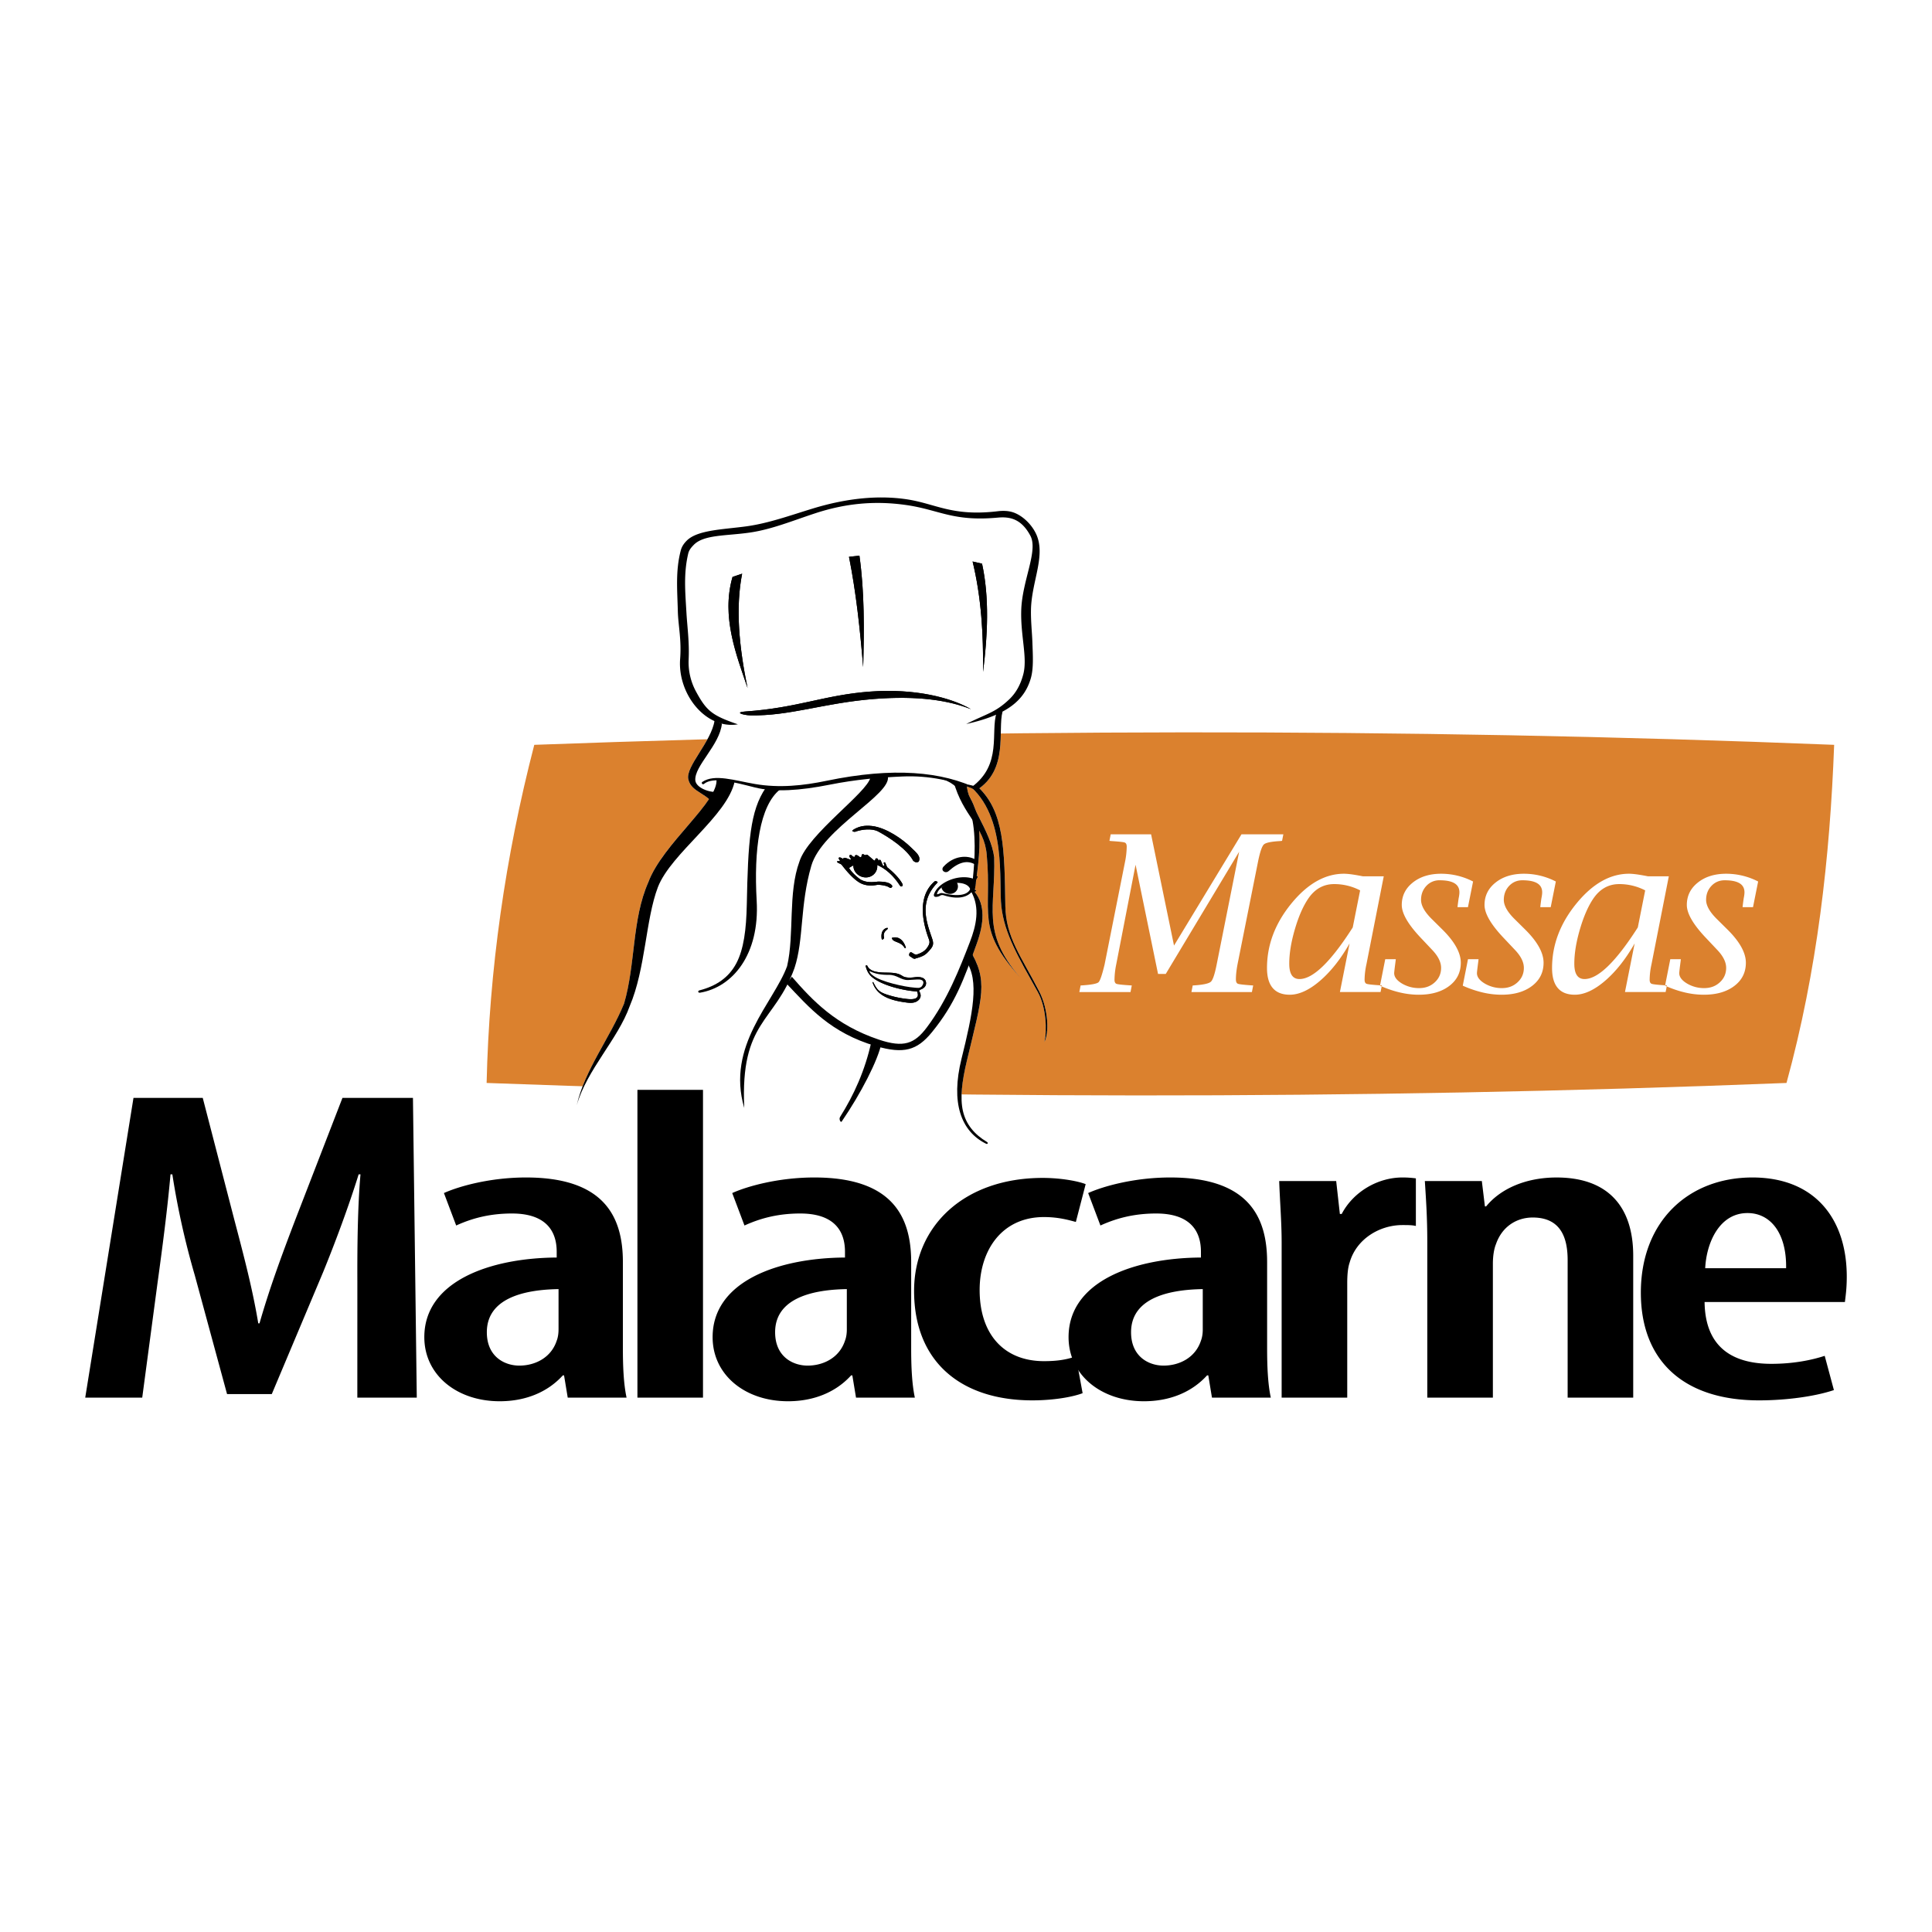
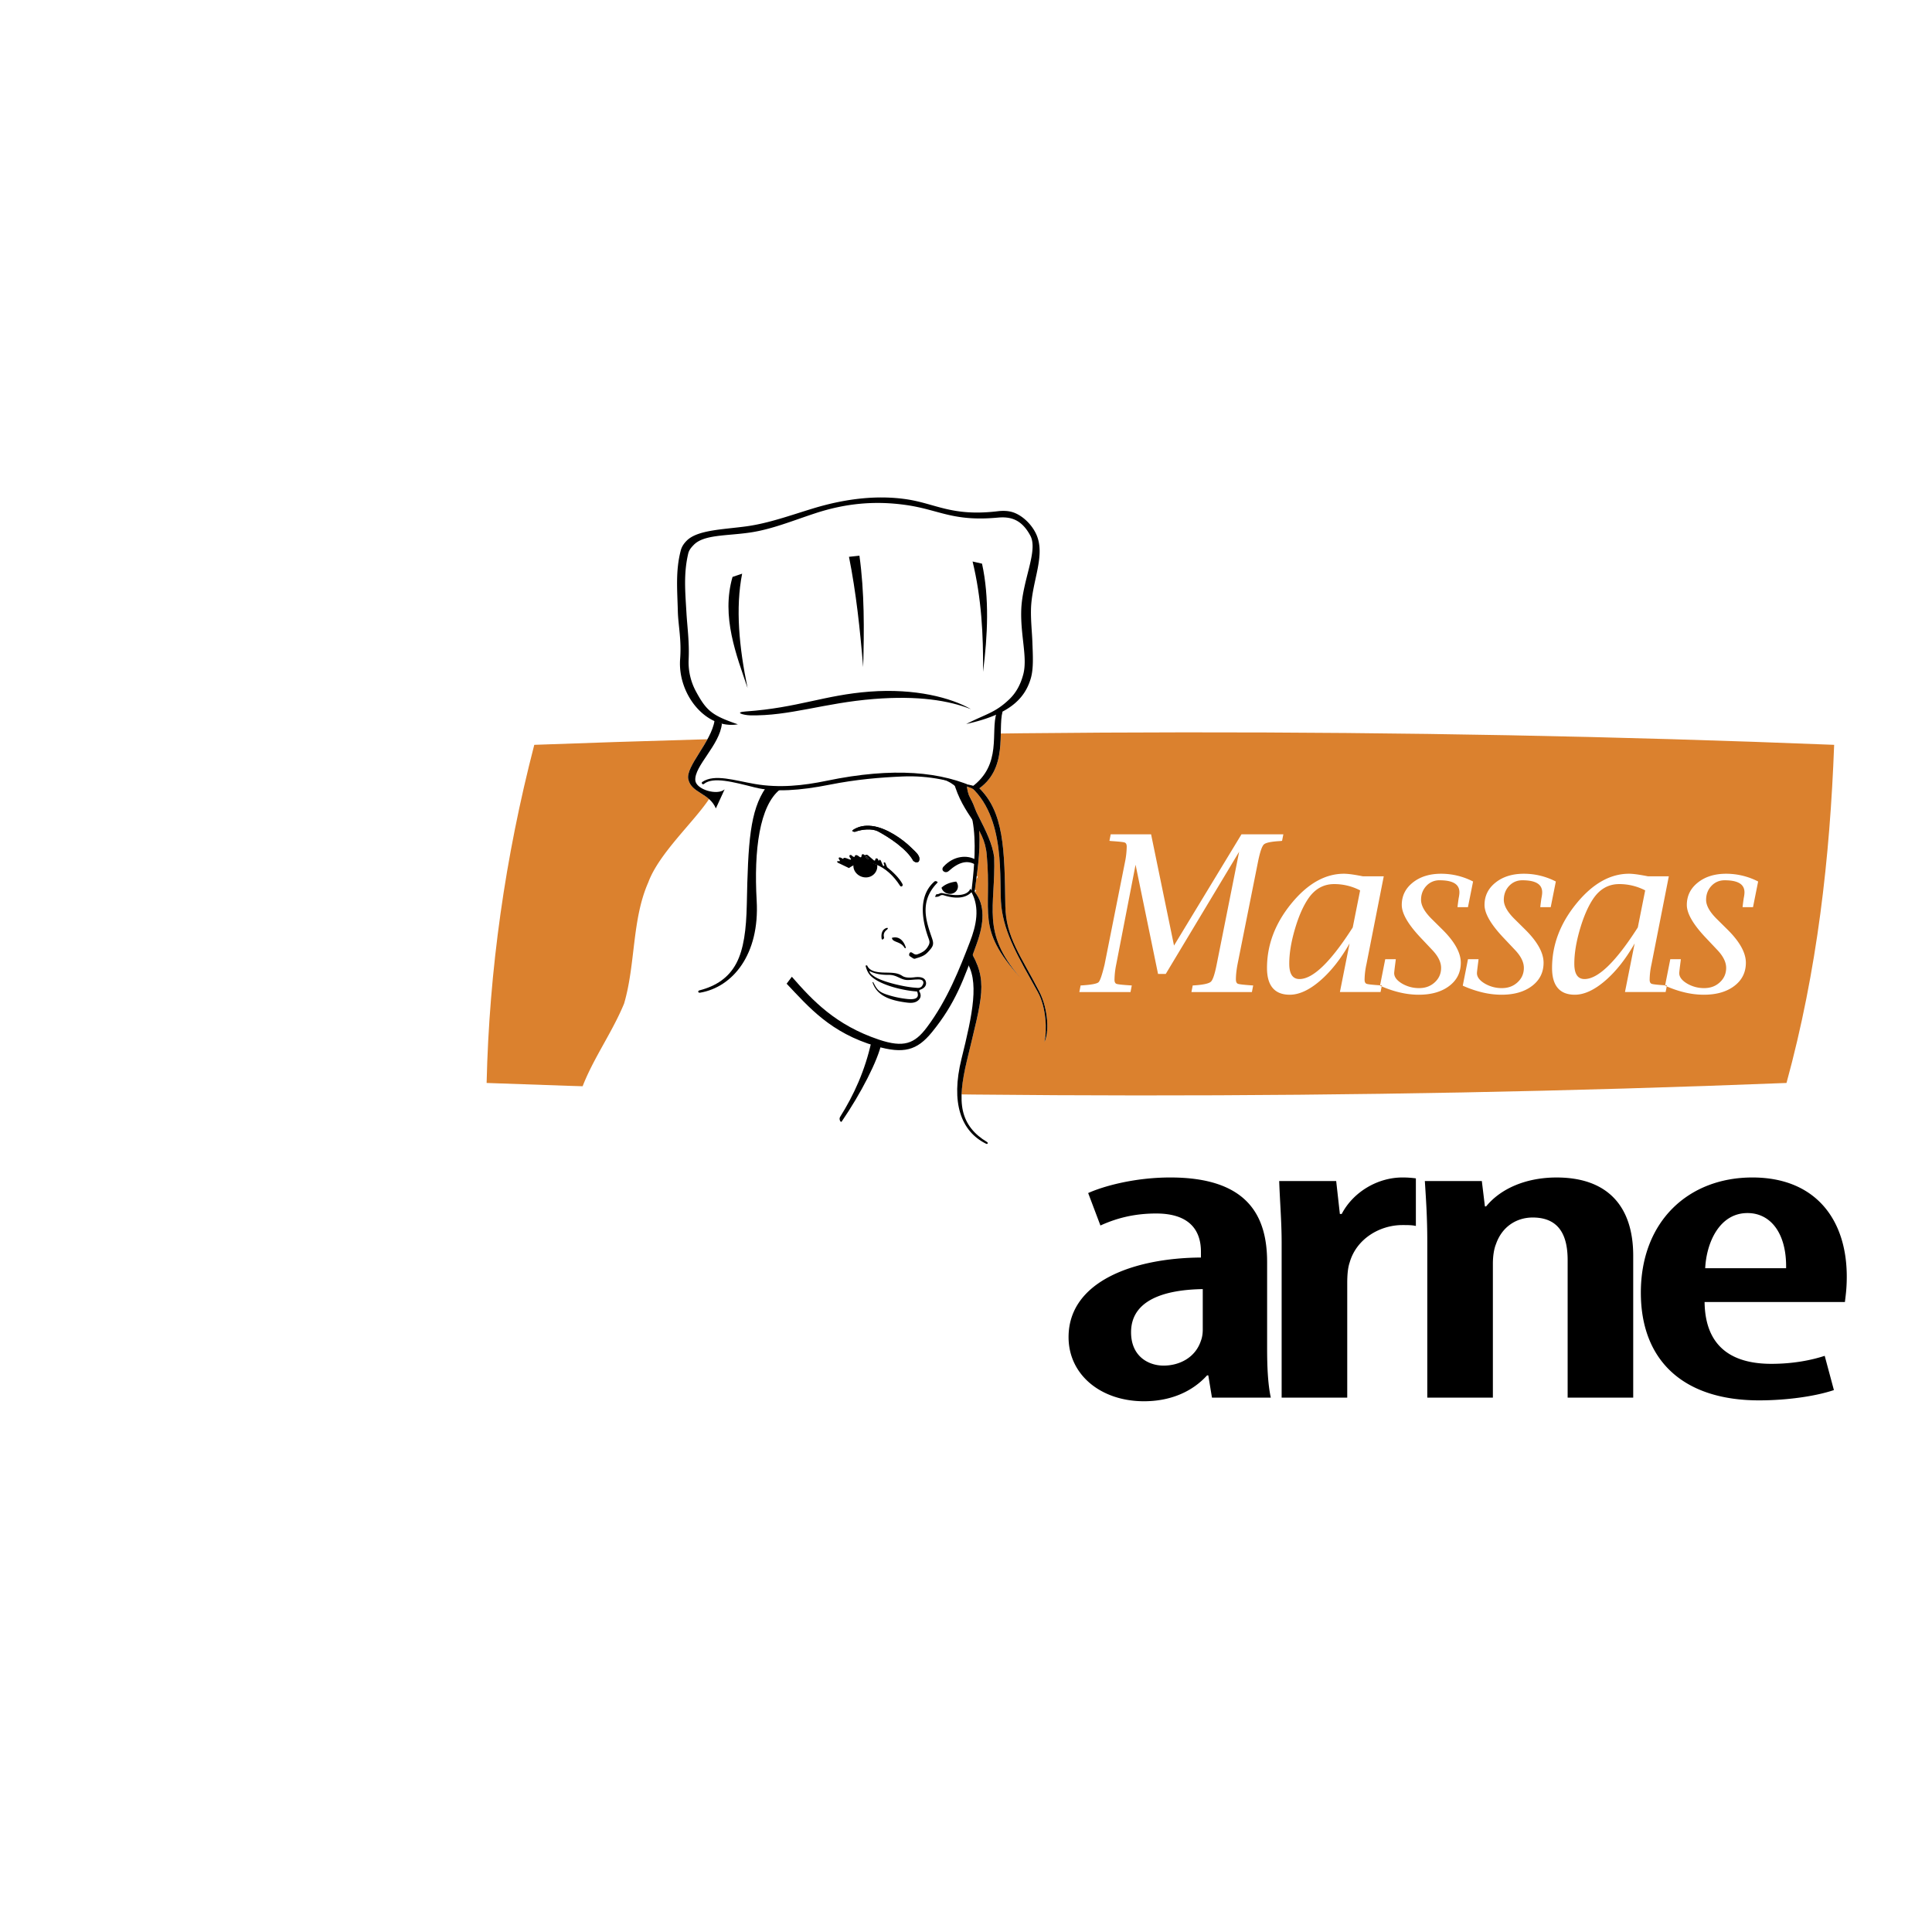
<svg xmlns="http://www.w3.org/2000/svg" width="2500" height="2500" viewBox="0 0 192.756 192.756">
  <g fill-rule="evenodd" clip-rule="evenodd">
    <path fill="#fff" d="M0 0h192.756v192.756H0V0z" />
    <path d="M53.305 74.312c43.172-1.582 86.396-1.737 129.689 0-.423 11.245-1.676 22.49-4.754 33.735-43.169 1.711-86.402 1.607-129.69 0 .258-11.245 1.843-22.49 4.755-33.735z" fill="#db812e" />
    <path d="M123.631 84.976l-7.325 12.196h-.767l-2.243-10.897-1.931 9.95a8.132 8.132 0 0 0-.171 1.521c0 .225.065.362.199.413.131.051.573.099 1.332.149l.193.011-.128.66h-5.104l.127-.66.203-.011c.908-.062 1.434-.167 1.587-.312.152-.146.355-.737.603-1.771l2.036-10.229a8.084 8.084 0 0 0 .171-1.521c0-.226-.065-.363-.196-.414-.134-.051-.577-.098-1.335-.148l-.193-.022.127-.649h4.029l2.287 11.097 6.73-11.097h4.178l-.127.649-.203.022c-.886.051-1.423.163-1.608.334-.188.17-.377.715-.57 1.633l-2.043 10.229c-.12.613-.182 1.147-.182 1.604 0 .24.069.385.203.439.135.051.577.102 1.328.156l.193.011-.128.66h-6.033l.128-.66.203-.011c.886-.062 1.423-.186 1.615-.367s.382-.751.573-1.717l2.242-11.248zm10.051 14.003l.966-4.853c-.878 1.546-1.858 2.787-2.94 3.721-1.085.933-2.095 1.397-3.027 1.397-.758 0-1.325-.226-1.702-.672-.381-.446-.57-1.11-.57-1.996 0-2.306.81-4.447 2.429-6.429 1.619-1.982 3.372-2.974 5.252-2.974.196 0 .451.022.763.062.312.043.683.108 1.114.192h2.091l-1.731 8.791a7.506 7.506 0 0 0-.182 1.525c0 .225.065.362.204.413.134.051.577.099 1.328.149l.192.011-.131.66h-4.056v.003zm1.281-6.447l.737-3.698a5.594 5.594 0 0 0-2.592-.628c-1.06 0-1.917.479-2.573 1.434-.523.766-.97 1.79-1.344 3.064-.374 1.277-.562 2.425-.562 3.444 0 .512.084.893.254 1.15.171.255.426.382.767.382 1.35.001 3.121-1.717 5.313-5.148zm2.72 5.809l.522-2.639h1.053l-.021.192c-.091.701-.139 1.1-.139 1.201 0 .374.258.719.77 1.027a3.3 3.3 0 0 0 1.729.461c.617 0 1.136-.192 1.554-.581.417-.385.628-.863.628-1.437 0-.57-.294-1.166-.883-1.786l-1.107-1.173c-1.288-1.354-1.934-2.457-1.934-3.317 0-.908.366-1.652 1.1-2.236.732-.585 1.677-.879 2.824-.879a6.938 6.938 0 0 1 3.19.774l-.512 2.562h-1.042l.021-.192c.044-.345.076-.595.105-.751.044-.222.065-.399.065-.541 0-.406-.167-.708-.493-.904-.33-.2-.828-.297-1.485-.297a1.75 1.75 0 0 0-1.321.562c-.352.377-.529.842-.529 1.394 0 .56.348 1.188 1.041 1.881l1.107 1.096c1.213 1.205 1.818 2.305 1.818 3.295 0 .959-.381 1.729-1.146 2.312-.767.585-1.783.879-3.042.879-.625 0-1.26-.076-1.906-.229-.646-.152-1.3-.376-1.967-.674zm8.257 0l.522-2.639h1.053l-.021.192c-.091.701-.138 1.1-.138 1.201 0 .374.257.719.769 1.027a3.303 3.303 0 0 0 1.729.461c.617 0 1.137-.192 1.554-.581.417-.385.628-.863.628-1.437 0-.57-.294-1.166-.882-1.786l-1.107-1.173c-1.289-1.354-1.935-2.457-1.935-3.317 0-.908.366-1.652 1.1-2.236.733-.585 1.677-.879 2.824-.879a6.923 6.923 0 0 1 3.19.774l-.512 2.562h-1.041l.021-.192c.043-.345.076-.595.104-.751.044-.222.065-.399.065-.541 0-.406-.167-.708-.493-.904-.33-.2-.828-.297-1.484-.297-.527 0-.966.188-1.321.562-.353.377-.53.842-.53 1.394 0 .56.349 1.188 1.042 1.881l1.107 1.096c1.212 1.205 1.818 2.305 1.818 3.295 0 .959-.382 1.729-1.147 2.312-.766.585-1.782.879-3.042.879a8.246 8.246 0 0 1-1.905-.229 11.03 11.03 0 0 1-1.968-.674zm16.183.638l.966-4.853c-.879 1.546-1.859 2.787-2.94 3.721-1.086.933-2.095 1.397-3.028 1.397-.758 0-1.324-.226-1.702-.672-.381-.446-.569-1.11-.569-1.996 0-2.306.81-4.447 2.429-6.429 1.618-1.982 3.372-2.974 5.252-2.974.196 0 .45.022.763.062.312.043.683.108 1.114.192h2.091l-1.731 8.791a7.436 7.436 0 0 0-.182 1.525c0 .225.065.362.203.413.135.051.578.099 1.329.149l.192.011-.131.66h-4.056v.003zm1.281-6.447l.737-3.698a5.597 5.597 0 0 0-2.593-.628c-1.06 0-1.916.479-2.573 1.434-.522.766-.969 1.79-1.343 3.064-.374 1.277-.562 2.425-.562 3.444 0 .512.083.893.254 1.15.17.255.425.382.766.382 1.35.001 3.122-1.717 5.314-5.148zm2.719 5.809l.522-2.639h1.053l-.021.192c-.091.701-.138 1.1-.138 1.201 0 .374.258.719.77 1.027a3.297 3.297 0 0 0 1.728.461c.617 0 1.137-.192 1.554-.581.418-.385.628-.863.628-1.437 0-.57-.294-1.166-.882-1.786l-1.107-1.173c-1.289-1.354-1.935-2.457-1.935-3.317 0-.908.366-1.652 1.1-2.236.733-.585 1.677-.879 2.824-.879a6.956 6.956 0 0 1 3.191.774l-.513 2.562h-1.041l.021-.192c.043-.345.076-.595.104-.751.044-.222.065-.399.065-.541 0-.406-.166-.708-.493-.904-.33-.2-.827-.297-1.484-.297-.526 0-.966.188-1.321.562-.353.377-.53.842-.53 1.394 0 .56.349 1.188 1.042 1.881l1.107 1.096c1.212 1.205 1.818 2.305 1.818 3.295 0 .959-.382 1.729-1.147 2.312-.766.585-1.782.879-3.042.879a8.24 8.24 0 0 1-1.905-.229c-.647-.152-1.3-.376-1.968-.674zM57.542 110.269c.815-3.576 3.298-6.675 4.723-10.141 1.157-3.938.772-8.386 2.416-12.097 1.063-2.885 4.524-5.996 6.061-8.31-.79-.697-1.839-.938-2.069-1.975-.282-1.272 2.251-3.675 2.61-5.805-2.115-.959-3.628-3.603-3.426-6.209.147-1.909-.196-3.354-.231-4.759-.053-2.131-.24-4.024.293-6.055.096-.369.292-.674.588-.972 1.075-1.084 3.627-1.113 5.963-1.435 2.204-.302 4.421-1.106 6.607-1.773 3.429-1.046 6.541-1.336 9.32-.934 2.952.429 4.561 1.751 9.161 1.199.486-.059.987-.044 1.426.083.921.27 1.865 1.128 2.351 2.11 1.072 2.172-.42 4.779-.476 7.63-.021 1.142.104 2.255.139 3.214.048 1.355.134 2.644-.158 3.641-.412 1.41-1.267 2.487-2.815 3.313-.496 1.798.583 5.561-2.313 7.651 2.482 2.449 2.51 6.21 2.592 11.751.045 3.123 1.61 5.073 3.385 8.527.929 1.807.979 4.177.513 5.029.268-1.092.193-3.443-.657-4.974-1.946-3.497-3.32-5.781-3.64-8.546-.27-2.318.527-8.493-2.863-11.759a19.459 19.459 0 0 0-.57-.21c.018.302.107.642.243 1.012.264.425.464.886.615 1.374.727 1.459 1.677 3.142 1.861 4.671.148 5.032-1.323 7.453 2.558 11.965-4.447-4.954-2.757-6.296-3.302-12.195-.08-.97-.369-1.715-.755-2.409.112 1.529-.062 3.133-.244 4.518.08.002.128.069.057.182l-.102.161c-.05.366-.098.714-.14 1.038a.212.212 0 0 1 .077.027c.064.029.064.064.023.104a.87.87 0 0 1-.123.052l-.001.007c1.083 1.32.938 3.168.214 5.17-.142.394-.278.771-.412 1.137 1.53 2.811.852 4.558-.576 10.559-.487 2.044-.691 3.693-.394 5.002.308 1.35 1.147 2.339 2.397 3.092.155.094.091.203-.098.175-14.26-2.187-25.956-3.591-40.828-3.836z" fill="#fff" />
-     <path d="M71.474 77.688c.348 2.215-5.371 6.481-6.794 10.344-1.643 3.711-1.259 8.158-2.416 12.096-1.425 3.466-3.907 6.565-4.723 10.141 1.011-3.542 4.111-6.587 5.289-9.896 1.586-3.721 1.576-8.637 2.812-11.872 1.333-3.409 6.907-7.061 7.659-10.543l-1.827-.27zM86.843 77.571c-.321 1.512-6.218 5.635-7.083 8.385-1.161 3.146-.489 7.251-1.231 10.441-1.321 3.628-6.104 7.918-4.274 14.147-.412-8.73 3.041-8.472 5.013-13.966.942-2.846.524-6.238 1.678-10.201 1.083-3.717 8.022-7.107 7.636-8.918l-1.739.112z" />
    <path d="M85.303 82.99s-.539-.01-.067-.269c.473-.259.993-.396 1.746-.312 1.429.159 3.077 1.32 3.912 2.147.467.463 1.038.869.764 1.413-.164.092-.342.095-.55-.099-.62-1.139-2.342-2.311-3.553-2.947-.592-.269-1.516-.202-2.252.067zM97.288 86.254c-.774-.464-1.632-.252-2.629.644-.352.317-.857-.073-.52-.437 1.033-1.115 2.353-1.151 3.131-.73l.018.523zM89.794 88.368c-1.294-2.022-3.337-3.004-5.094-1.762l-1.133-.546c-.103-.143-.039-.154.146-.138.119.011.105-.044.027-.148-.143-.189-.033-.3.203-.175l.186.101c.006-.13.127-.142.326-.072l.292.111c.147.056.218.022.102-.113-.256-.3.008-.438.183-.23.062.073.142.1.235.096.011-.215.194-.236.396-.072.176.143.273.166.292-.028.02-.221.169-.208.335-.062.139-.091.255-.063.357.044l.546.469c.097.039.133.012.132-.082-.002-.147.214-.172.276-.022l.072.173c.039-.169.145-.198.237.024l.146.349c.069.166.221.138.159-.023l-.041-.106c-.045-.118.108-.178.161-.05l.171.414c.583.462 1.22 1.089 1.526 1.665.113.204-.126.357-.238.183zm-3.452-2.904c.058.1.145.189.294.261-.08-.216-.052-.268-.294-.261z" />
    <path d="M87.517 86.3c.082.604-.369 1.176-1.015 1.235s-1.255-.389-1.348-1a.984.984 0 0 1-.006-.265c.781-.379 1.607-.355 2.369.03z" />
-     <path d="M83.854 86.119c.525.705 1.182 1.477 1.806 1.879.538.36 1.19.42 1.922.273.552.031.957.129 1.175.291.136.1.322-.095.247-.204-.207-.297-.704-.407-1.432-.398-.648.092-1.258.077-1.76-.236-.605-.449-1.024-.915-1.259-1.398l-.699-.207zM96.808 88.746c-.338-1.117-3.12-.722-3.332.483l-.168.244c-.154-.031-.162-.177-.102-.311.419-1.138 2.447-2.005 3.916-1.488a2.25 2.25 0 0 1 .166-.199c.139-.136.331-.072.217.108l-.177.278c-.046.072-.034.063-.011.143a.427.427 0 0 1 .006.213.939.939 0 0 1-.152.558.33.33 0 0 1 .17.034c.064.03.064.065.022.104a.688.688 0 0 1-.424.083l-.131-.25z" />
    <path d="M96.813 88.662c-.256.648-1.204.795-2.614.482-.153-.028-.288-.076-.433-.006-.123.06-.238.094-.344.078l-.142.253a.72.72 0 0 0 .501-.097.415.415 0 0 1 .384-.047c1.099.354 2.216.354 2.831-.396l-.183-.267z" />
    <path d="M95.402 87.957a.787.787 0 0 1 .164.37c.065.428-.252.811-.708.853-.422.039-.818-.229-.924-.609.334-.342.906-.557 1.468-.614zM93.245 87.939c-1.287 1.096-1.518 2.979-.698 5.406.188.559.314.671-.019 1.173-.166.25-.402.486-1.024.704-.26.052-.333-.087-.56-.197-.199-.098-.319.276-.177.37l.342.226c.096.043.184.048.262-.003.791-.216.996-.387 1.331-.762.369-.412.489-.633.31-1.173-.516-1.553-1.417-3.657.519-5.617.081-.084-.188-.211-.286-.127zM88.478 92.763c-.285.223-.349.464-.28.753.036.156-.21.316-.235.143-.072-.495.045-.906.444-1.059.198-.076.228.04.071.163zM90.222 94.528c.059.101.178.089.15.001-.244-.78-.767-1.145-1.383-.959.032.467.876.338 1.233.958zM91.516 97.723c.64-.045.77.3.426.714-.216.175-.383.122-.722.098-.955-.069-3.318-.579-4.089-1.185-.224-.153-.367-.31-.393-.471.586.291 1.183.39 1.954.385.815-.006 1.18.531 1.903.514.389-.01.532-.046.921-.055zm-5.005-1.409c.22.53.793.7 1.735.72.736.015 1.291.003 1.781.333.272.184.709.199 1.23.134.512-.064.975.006 1.104.398.128.392-.12.715-.58.849l-.092.111c.183.278.25.603-.007.877-.394.42-.953.333-1.573.238-1.796-.273-2.715-.897-3.062-1.984l.073-.004c.364.707.509.966 1.406 1.259a9.771 9.771 0 0 0 1.972.423c.917.102 1.245-.142.999-.746-1.364-.093-3.51-.594-4.52-1.46-.341-.293-.512-.668-.621-1.123l.155-.025z" />
    <path d="M79.004 97.451c2.078 2.382 4.356 4.815 8.673 6.27 2.495.839 3.568.411 4.791-1.214 2.046-2.718 3.277-5.88 4.296-8.517.644-1.666 1.019-3.409.151-4.998.373-3.246 1.181-9.812-2.786-11.224-.143-.051-.291-.105-.449-.149l1.191.133c3.982 2.139 2.768 7.995 2.367 11.221 1.085 1.319.938 3.168.215 5.17-1.296 3.591-2.139 5.98-4.48 8.847-1.483 1.815-2.814 2.188-5.584 1.381-4.527-1.318-6.697-3.894-8.907-6.227l.522-.693z" />
    <path d="M86.937 103.925c-.627 2.878-1.746 5.324-3.121 7.513-.144.228.064.599.159.46 1.924-2.81 3.63-6.12 3.986-7.88l-1.024-.093zM96.357 95.859c1.406 1.926.674 5.331-.431 9.789-1.077 4.349-.066 7.213 2.444 8.458.171.085.253-.08.098-.174-1.25-.753-2.09-1.743-2.397-3.093-.298-1.31-.093-2.958.394-5.002 1.531-6.433 2.201-7.977.213-11.183l-.321 1.205zM97.59 78.53c2.604 2.446 2.631 6.239 2.713 11.868.047 3.124 1.611 5.073 3.386 8.527.929 1.807.979 4.178.513 5.029.268-1.091.194-3.444-.656-4.973-1.947-3.498-3.321-5.782-3.642-8.548-.279-2.417.601-9.029-3.321-12.163l1.007.26z" />
    <path d="M96.471 78.265c-.096 1.644 2.406 4.672 2.72 7.259.148 5.032-1.323 7.453 2.557 11.965-4.445-4.954-2.756-6.296-3.301-12.196-.238-2.905-2.353-3.786-3.332-7.387l1.356.359z" />
    <path d="M70.233 78.213c.907-.742 2.907-.197 5.07.348 1.975.498 4.535.312 7.466-.271 2.661-.531 5.048-.725 7.285-.821 2.641-.113 5.062.423 7.359 1.356l.177-.1c-3.576-1.753-8.455-2.211-15.126-.825-2.33.484-4.699.737-7.139.32-2.048-.349-4.034-1.032-5.251-.21-.149.1.018.319.159.203zM74.419 70.981c-1.258.089-.2.374.411.388 3.945.09 7.371-1.237 12.37-1.632 4.41-.348 7.472.146 9.68 1.021-1.981-1.152-5.594-2.093-10.093-1.756-4.528.339-7.195 1.617-12.368 1.979z" />
    <path d="M69.449 69.009a6.124 6.124 0 0 1-.744-3.18c.083-1.799-.135-3.245-.219-4.706-.12-2.067-.295-3.874.175-5.881.083-.356.285-.606.568-.892 1.019-1.03 3.279-.874 5.622-1.222 2.165-.321 4.206-1.169 6.484-1.917 3.059-1.004 5.983-1.267 9.071-.825 3.304.472 4.646 1.669 9.132 1.257 1.192-.11 2.351.099 3.26 1.802.805 1.509-.809 4.457-.908 7.403-.086 2.569.638 4.752.205 6.419-.271 1.039-.733 1.872-1.411 2.514-1.419 1.345-2.264 1.427-4.284 2.453 3.982-.884 5.781-2.29 6.442-4.552.291-.998.206-2.285.158-3.641-.034-.958-.161-2.073-.139-3.214.056-2.852 1.548-5.459.476-7.63-.485-.982-1.431-1.841-2.35-2.11-.439-.128-.94-.142-1.427-.083-4.601.552-6.21-.771-9.162-1.199-2.778-.402-5.891-.112-9.318.934-2.187.667-4.403 1.471-6.609 1.773-2.336.32-4.886.351-5.961 1.434-.297.299-.493.603-.59.973-.532 2.031-.346 3.923-.293 6.056.035 1.403.379 2.85.231 4.759-.271 3.497 2.545 7.062 5.76 6.533-2.561-.883-3.12-1.324-4.169-3.258z" />
    <path d="M96.945 78.521c3.074-2.245 1.854-5.497 2.482-7.391.115-.056.488-.077.598-.135-.513 1.856.655 5.809-2.608 7.851l-.472-.325zM72.296 78.755c-.729.641-2.835.018-2.924-.887-.126-1.441 2.434-3.512 2.652-5.667-.156-.039-.581-.255-.732-.312-.327 2.143-2.904 4.574-2.62 5.858.308 1.394 2.101 1.35 2.749 2.91l.875-1.902zM77.83 78.762c-2.047 1.612-2.627 6.031-2.336 11.103.307 5.356-2.384 8.618-5.64 9.175-.222.037-.267-.18-.06-.233 1.661-.429 2.919-1.271 3.675-2.71.733-1.395.988-3.352 1.039-5.859.124-6.188.31-9.344 1.896-11.644.309.152 1.124.046 1.426.168zM73.085 57.559l.958-.323c-.675 3.437-.305 7.321.542 11.41-1.091-3.243-2.654-7.108-1.5-11.087zM84.703 55.553l1.042-.112c.507 3.641.478 7.372.373 11.115-.309-3.751-.706-7.457-1.415-11.003zM97.035 56.021l.942.215c.745 3.397.562 7.188.101 10.792.039-3.712-.164-7.397-1.043-11.007zM85.302 82.99s-.538-.011-.066-.269c.473-.259.993-.395 1.746-.312 1.43.159 3.077 1.32 3.912 2.147.466.463 1.037.87.764 1.413-.165.092-.342.095-.549-.099-.621-1.14-2.343-2.311-3.554-2.948-.592-.268-1.517-.2-2.253.068zM86.342 85.464c.058.1.145.19.293.261-.079-.216-.05-.268-.293-.261z" />
-     <path d="M83.948 86.243c.508.67 1.125 1.376 1.713 1.755.539.36 1.19.42 1.921.273.552.032.956.129 1.175.29.136.1.321-.094.247-.203-.207-.298-.704-.407-1.432-.398-.648.091-1.259.076-1.76-.236-.488-.363-.858-.739-1.105-1.125.143-.1.289-.186.435-.258a.987.987 0 0 0 .012.194c.092.612.702 1.06 1.348.999.645-.059 1.097-.631 1.015-1.234.856.359 1.654 1.093 2.278 2.068.112.175.35.021.24-.186-.307-.575-.944-1.203-1.527-1.665l-.172-.414c-.052-.128-.205-.067-.16.05l.039.106c.063.161-.089.189-.159.024l-.145-.351c-.092-.222-.198-.192-.238-.023l-.071-.174c-.062-.148-.277-.124-.277.023.002.095-.034.121-.13.082l-.546-.469c-.103-.107-.219-.135-.357-.044-.166-.146-.315-.159-.335.062-.018.194-.115.171-.291.028-.204-.164-.387-.144-.398.072a.273.273 0 0 1-.234-.097c-.175-.208-.439-.069-.183.23.116.136.046.169-.102.113l-.292-.111c-.198-.069-.319-.058-.325.072l-.187-.1c-.234-.127-.345-.015-.202.175.08.104.092.158-.027.147-.186-.017-.249-.006-.147.138l.379.187zM93.246 87.939c-1.286 1.096-1.517 2.979-.699 5.406.188.56.314.671-.019 1.173-.166.25-.402.487-1.025.704-.259.053-.333-.086-.559-.197-.2-.098-.319.276-.177.37l.341.225c.096.044.184.049.262-.002.791-.215.996-.387 1.332-.762.368-.413.488-.634.308-1.173-.515-1.554-1.416-3.656.52-5.617.081-.084-.186-.209-.284-.127zM88.479 92.764c-.287.223-.351.464-.281.752.036.157-.21.317-.235.144-.073-.495.044-.906.444-1.059.198-.077.228.039.072.163zM90.222 94.527c.058.102.179.09.151.002-.244-.78-.768-1.145-1.384-.96.032.467.876.34 1.233.958zM86.51 96.314c.221.529.794.701 1.736.72.736.015 1.291.003 1.782.332.271.185.708.201 1.229.135.512-.065.975.006 1.104.398.129.392-.12.715-.58.849l-.091.11c.182.279.25.604-.007.879-.394.419-.954.333-1.573.237-1.796-.272-2.716-.897-3.062-1.984l.073-.004c.364.708.51.966 1.406 1.259a9.771 9.771 0 0 0 1.972.423c.918.102 1.246-.142 1-.746-1.365-.093-3.511-.595-4.521-1.459-.341-.294-.512-.669-.622-1.124l.154-.025z" />
-     <path d="M91.515 97.723c.641-.046.77.301.427.714-.215.175-.383.122-.722.098-.955-.068-3.318-.579-4.089-1.185-.223-.153-.367-.309-.393-.472.586.292 1.184.392 1.955.384.815-.005 1.18.533 1.902.516.389-.01.532-.046.92-.055z" fill="#fff" />
-     <path d="M74.419 70.981c-1.258.088-.2.374.411.387 3.944.091 7.371-1.236 12.369-1.63 4.41-.348 7.471.145 9.68 1.02-1.981-1.152-5.594-2.093-10.092-1.756-4.528.339-7.196 1.617-12.368 1.979zM73.086 57.559l.958-.323c-.675 3.437-.304 7.322.542 11.411-1.092-3.244-2.654-7.109-1.5-11.088zM84.703 55.553l1.042-.113c.508 3.641.478 7.374.372 11.116-.309-3.751-.704-7.456-1.414-11.003zM97.036 56.021l.941.214c.745 3.398.562 7.189.1 10.792.04-3.711-.163-7.395-1.041-11.006zM35.651 139.442h5.931l-.382-29.907h-7.032l-4.688 12.113c-1.493 3.905-2.624 7.011-3.59 10.384h-.122c-.562-3.373-1.384-6.523-2.402-10.384l-3.139-12.113h-6.909l-4.815 29.907h5.687l1.521-11.404c.489-3.55 1.006-7.499 1.3-10.871h.184a79.601 79.601 0 0 0 2.24 10.073l3.218 11.848h4.463l5.119-12.158c1.178-2.885 2.526-6.479 3.547-9.763h.184c-.288 3.284-.325 7.366-.312 10.738l-.003 11.537zM62.145 125.908c0-4.614-1.957-8.431-9.661-8.431-3.607 0-6.725.888-8.193 1.554l1.223 3.238c1.65-.754 3.424-1.198 5.563-1.198 3.241 0 4.464 1.598 4.464 3.816v.577c-6.726.044-13.207 2.396-13.207 7.942 0 3.772 3.24 6.397 7.521 6.397 2.568 0 4.769-.896 6.298-2.581h.122l.367 2.219h5.87c-.306-1.42-.367-3.239-.367-4.926v-8.607zm-6.42 6.745c0 .399-.061.799-.183 1.109-.551 1.687-2.141 2.485-3.729 2.485-1.468 0-3.241-.889-3.241-3.328 0-3.772 4.585-4.261 7.154-4.305v4.039h-.001zM63.596 139.442h6.542v-30.706h-6.542v30.706zM90.908 125.908c0-4.614-1.957-8.431-9.661-8.431-3.607 0-6.725.888-8.193 1.554l1.223 3.238c1.651-.754 3.424-1.198 5.564-1.198 3.24 0 4.463 1.598 4.463 3.816v.577c-6.726.044-13.206 2.396-13.206 7.942 0 3.772 3.24 6.397 7.52 6.397 2.568 0 4.77-.896 6.298-2.581h.122l.367 2.219h5.87c-.306-1.42-.367-3.239-.367-4.926v-8.607zm-6.42 6.745c0 .399-.061.799-.184 1.109-.55 1.687-2.14 2.485-3.729 2.485-1.467 0-3.241-.889-3.241-3.328 0-3.772 4.585-4.261 7.154-4.305v4.039zM107.338 135.315c-.916.355-1.955.488-3.179.488-3.974 0-6.42-2.662-6.42-7.1 0-3.949 2.201-7.277 6.42-7.277 1.468 0 2.507.311 3.179.488l.979-3.772c-.794-.311-2.506-.621-4.279-.621-7.888 0-12.84 4.838-12.84 11.271 0 7.1 4.708 10.923 11.8 10.923 2.202 0 4.097-.362 5.014-.717l-.674-3.683z" />
    <path d="M126.42 125.908c0-4.614-1.956-8.431-9.66-8.431-3.607 0-6.726.888-8.193 1.554l1.223 3.238c1.651-.754 3.425-1.198 5.564-1.198 3.24 0 4.464 1.598 4.464 3.816v.577c-6.726.044-13.207 2.396-13.207 7.942 0 3.772 3.241 6.397 7.521 6.397 2.568 0 4.769-.896 6.297-2.581h.123l.366 2.219h5.87c-.306-1.42-.367-3.239-.367-4.926v-8.607h-.001zm-6.42 6.745c0 .399-.061.799-.183 1.109-.551 1.687-2.141 2.485-3.73 2.485-1.467 0-3.24-.889-3.24-3.328 0-3.772 4.586-4.261 7.153-4.305v4.039zM127.871 139.442h6.543v-11.404c0-.843.061-1.553.244-2.085.673-2.353 2.996-3.728 5.258-3.728.551 0 .979 0 1.346.089v-4.748a9.765 9.765 0 0 0-1.346-.089c-2.445 0-4.891 1.42-6.053 3.639h-.184l-.367-3.284h-5.686c.061 1.864.244 4.083.244 6.08v15.53h.001zM142.402 139.442h6.543v-13.356c0-.799.122-1.509.306-1.952.611-1.774 2.078-2.663 3.668-2.663 2.874 0 3.485 2.13 3.485 4.26v13.712h6.542v-14.155c0-5.014-2.629-7.81-7.643-7.81-3.118 0-5.625 1.153-7.031 2.885h-.122l-.307-2.53h-5.686c.122 1.909.244 3.639.244 6.08v15.529h.001zM184.068 129.902c.062-.577.184-1.287.184-2.529 0-5.769-3.18-9.896-9.416-9.896-6.358 0-11.128 4.349-11.128 11.493 0 6.7 4.158 10.745 11.801 10.745 2.751 0 5.625-.406 7.46-1.027l-.918-3.417c-1.346.443-3.18.799-5.319.799-3.485 0-6.604-1.332-6.665-6.168h14.001zm-13.94-3.372c.122-2.529 1.406-5.503 4.219-5.503 2.324 0 3.913 2.041 3.853 5.503h-8.072z" />
  </g>
</svg>